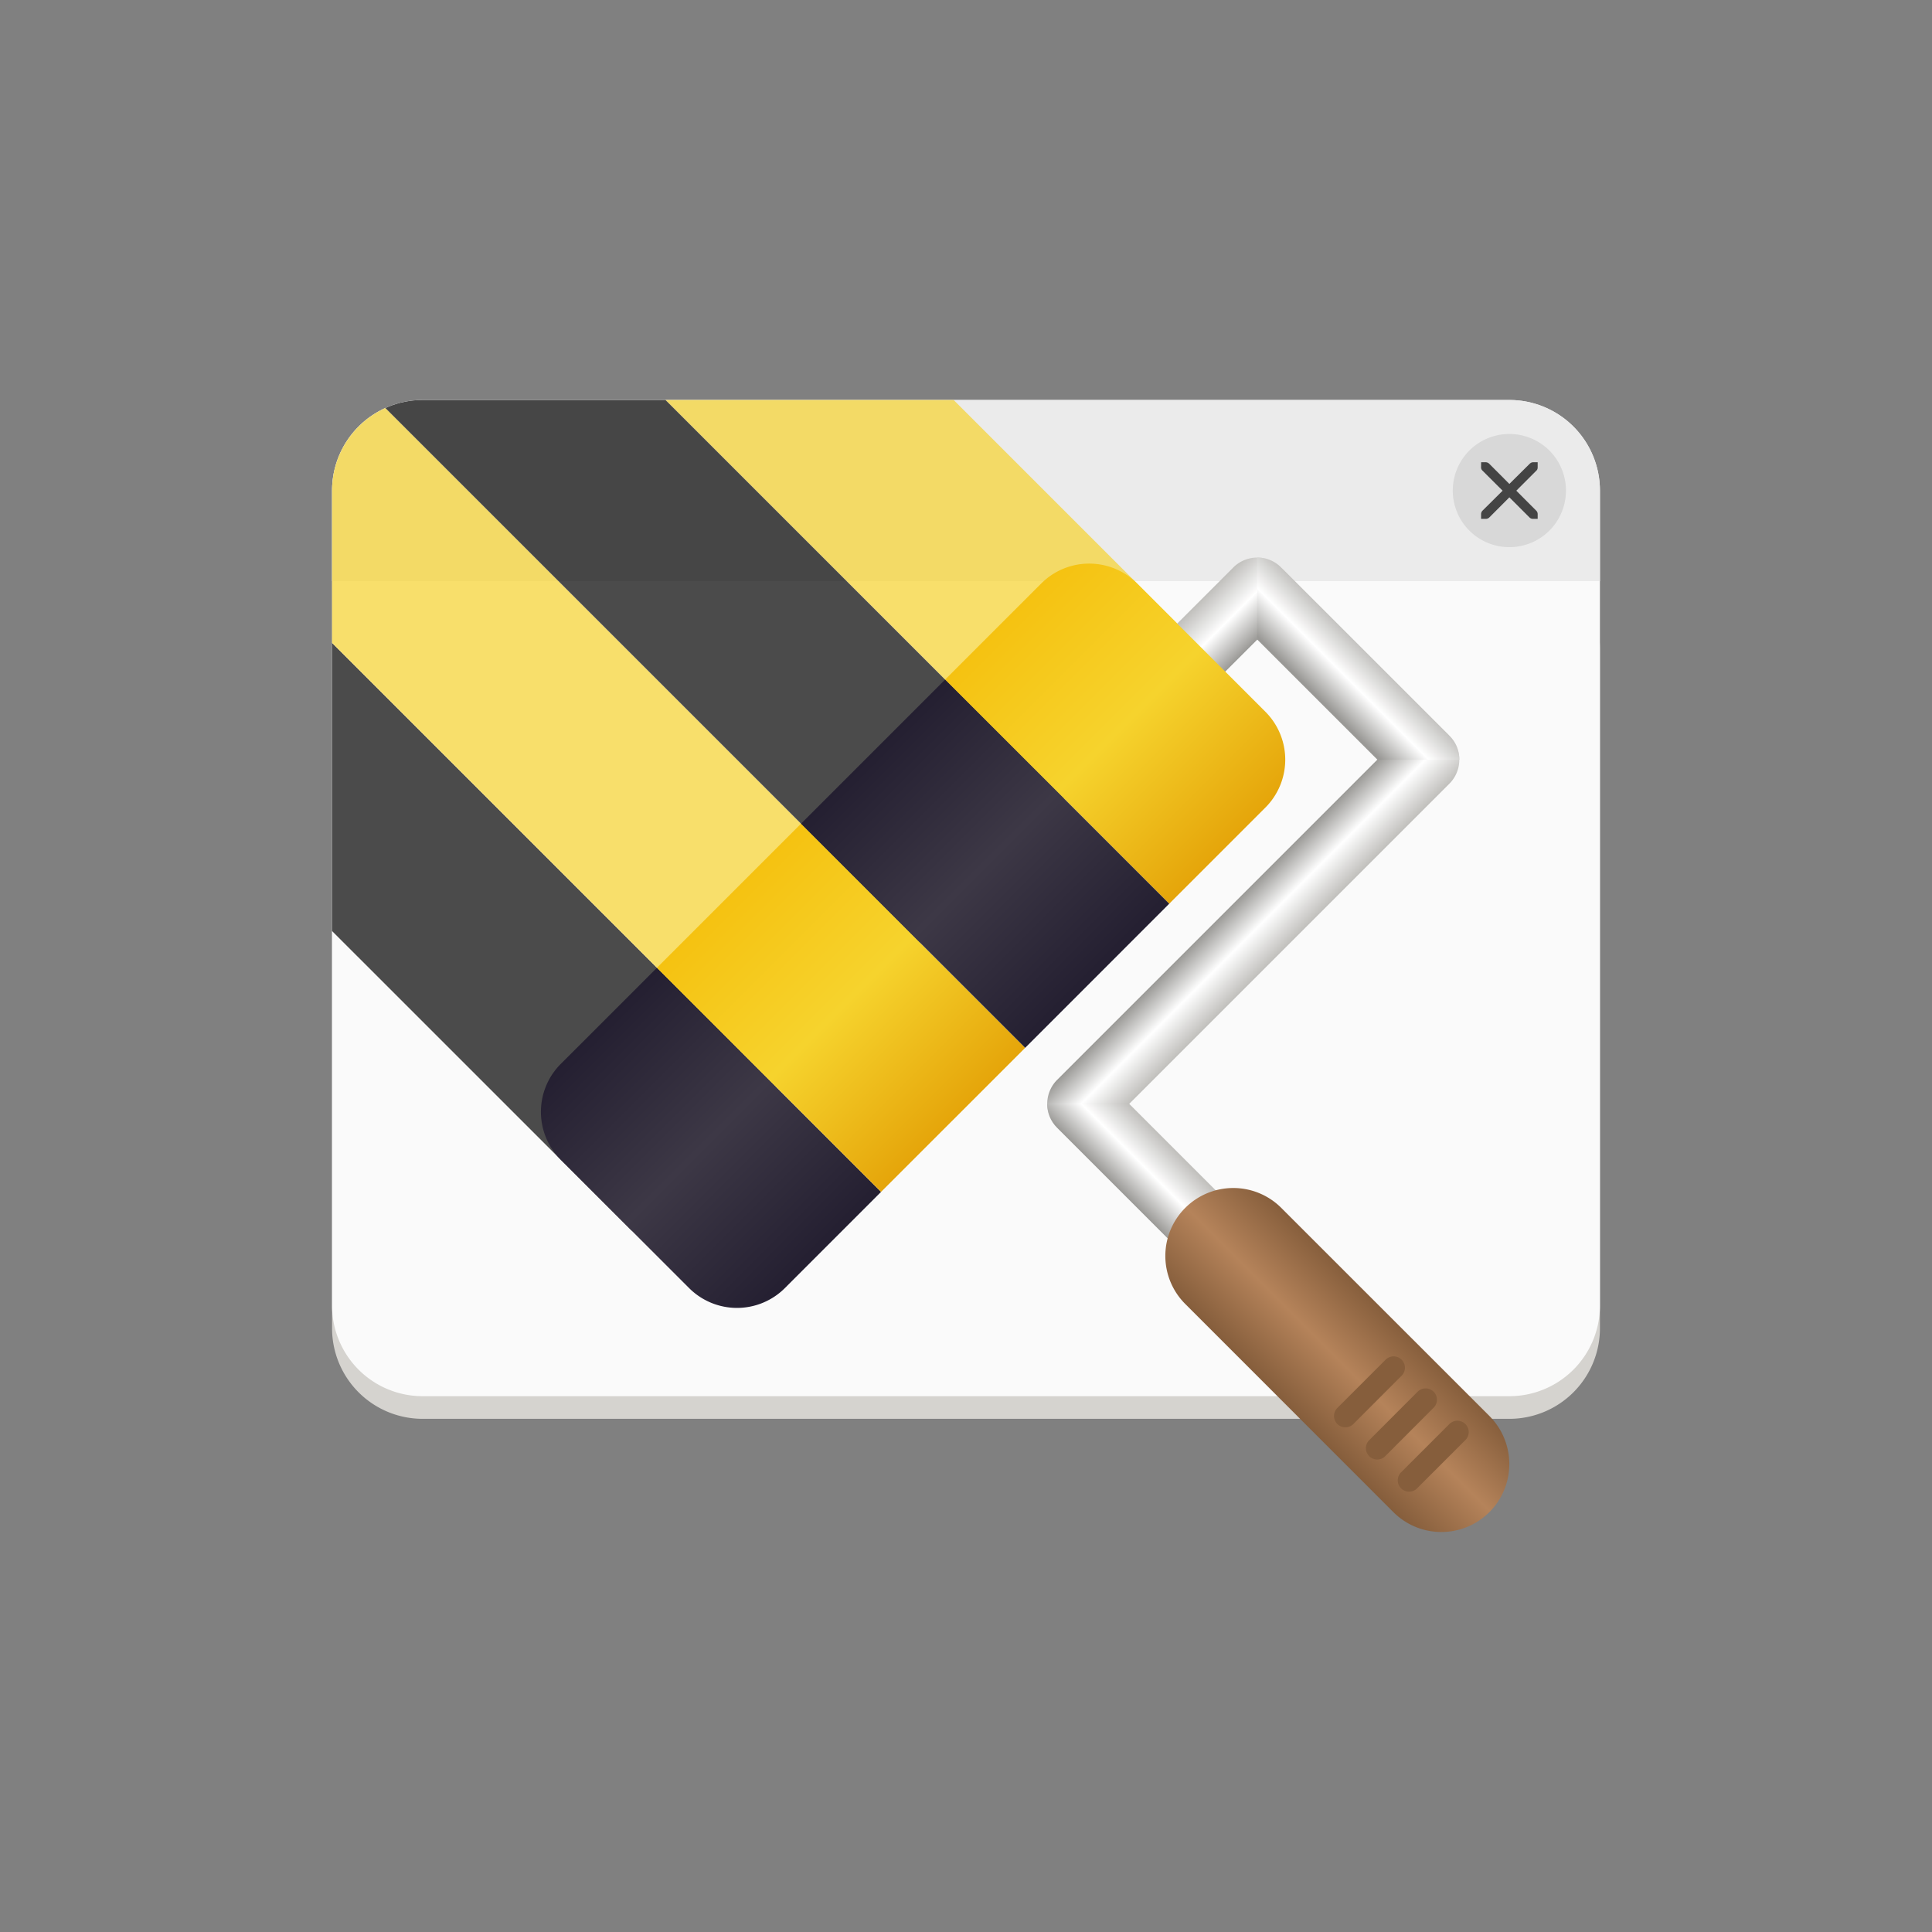
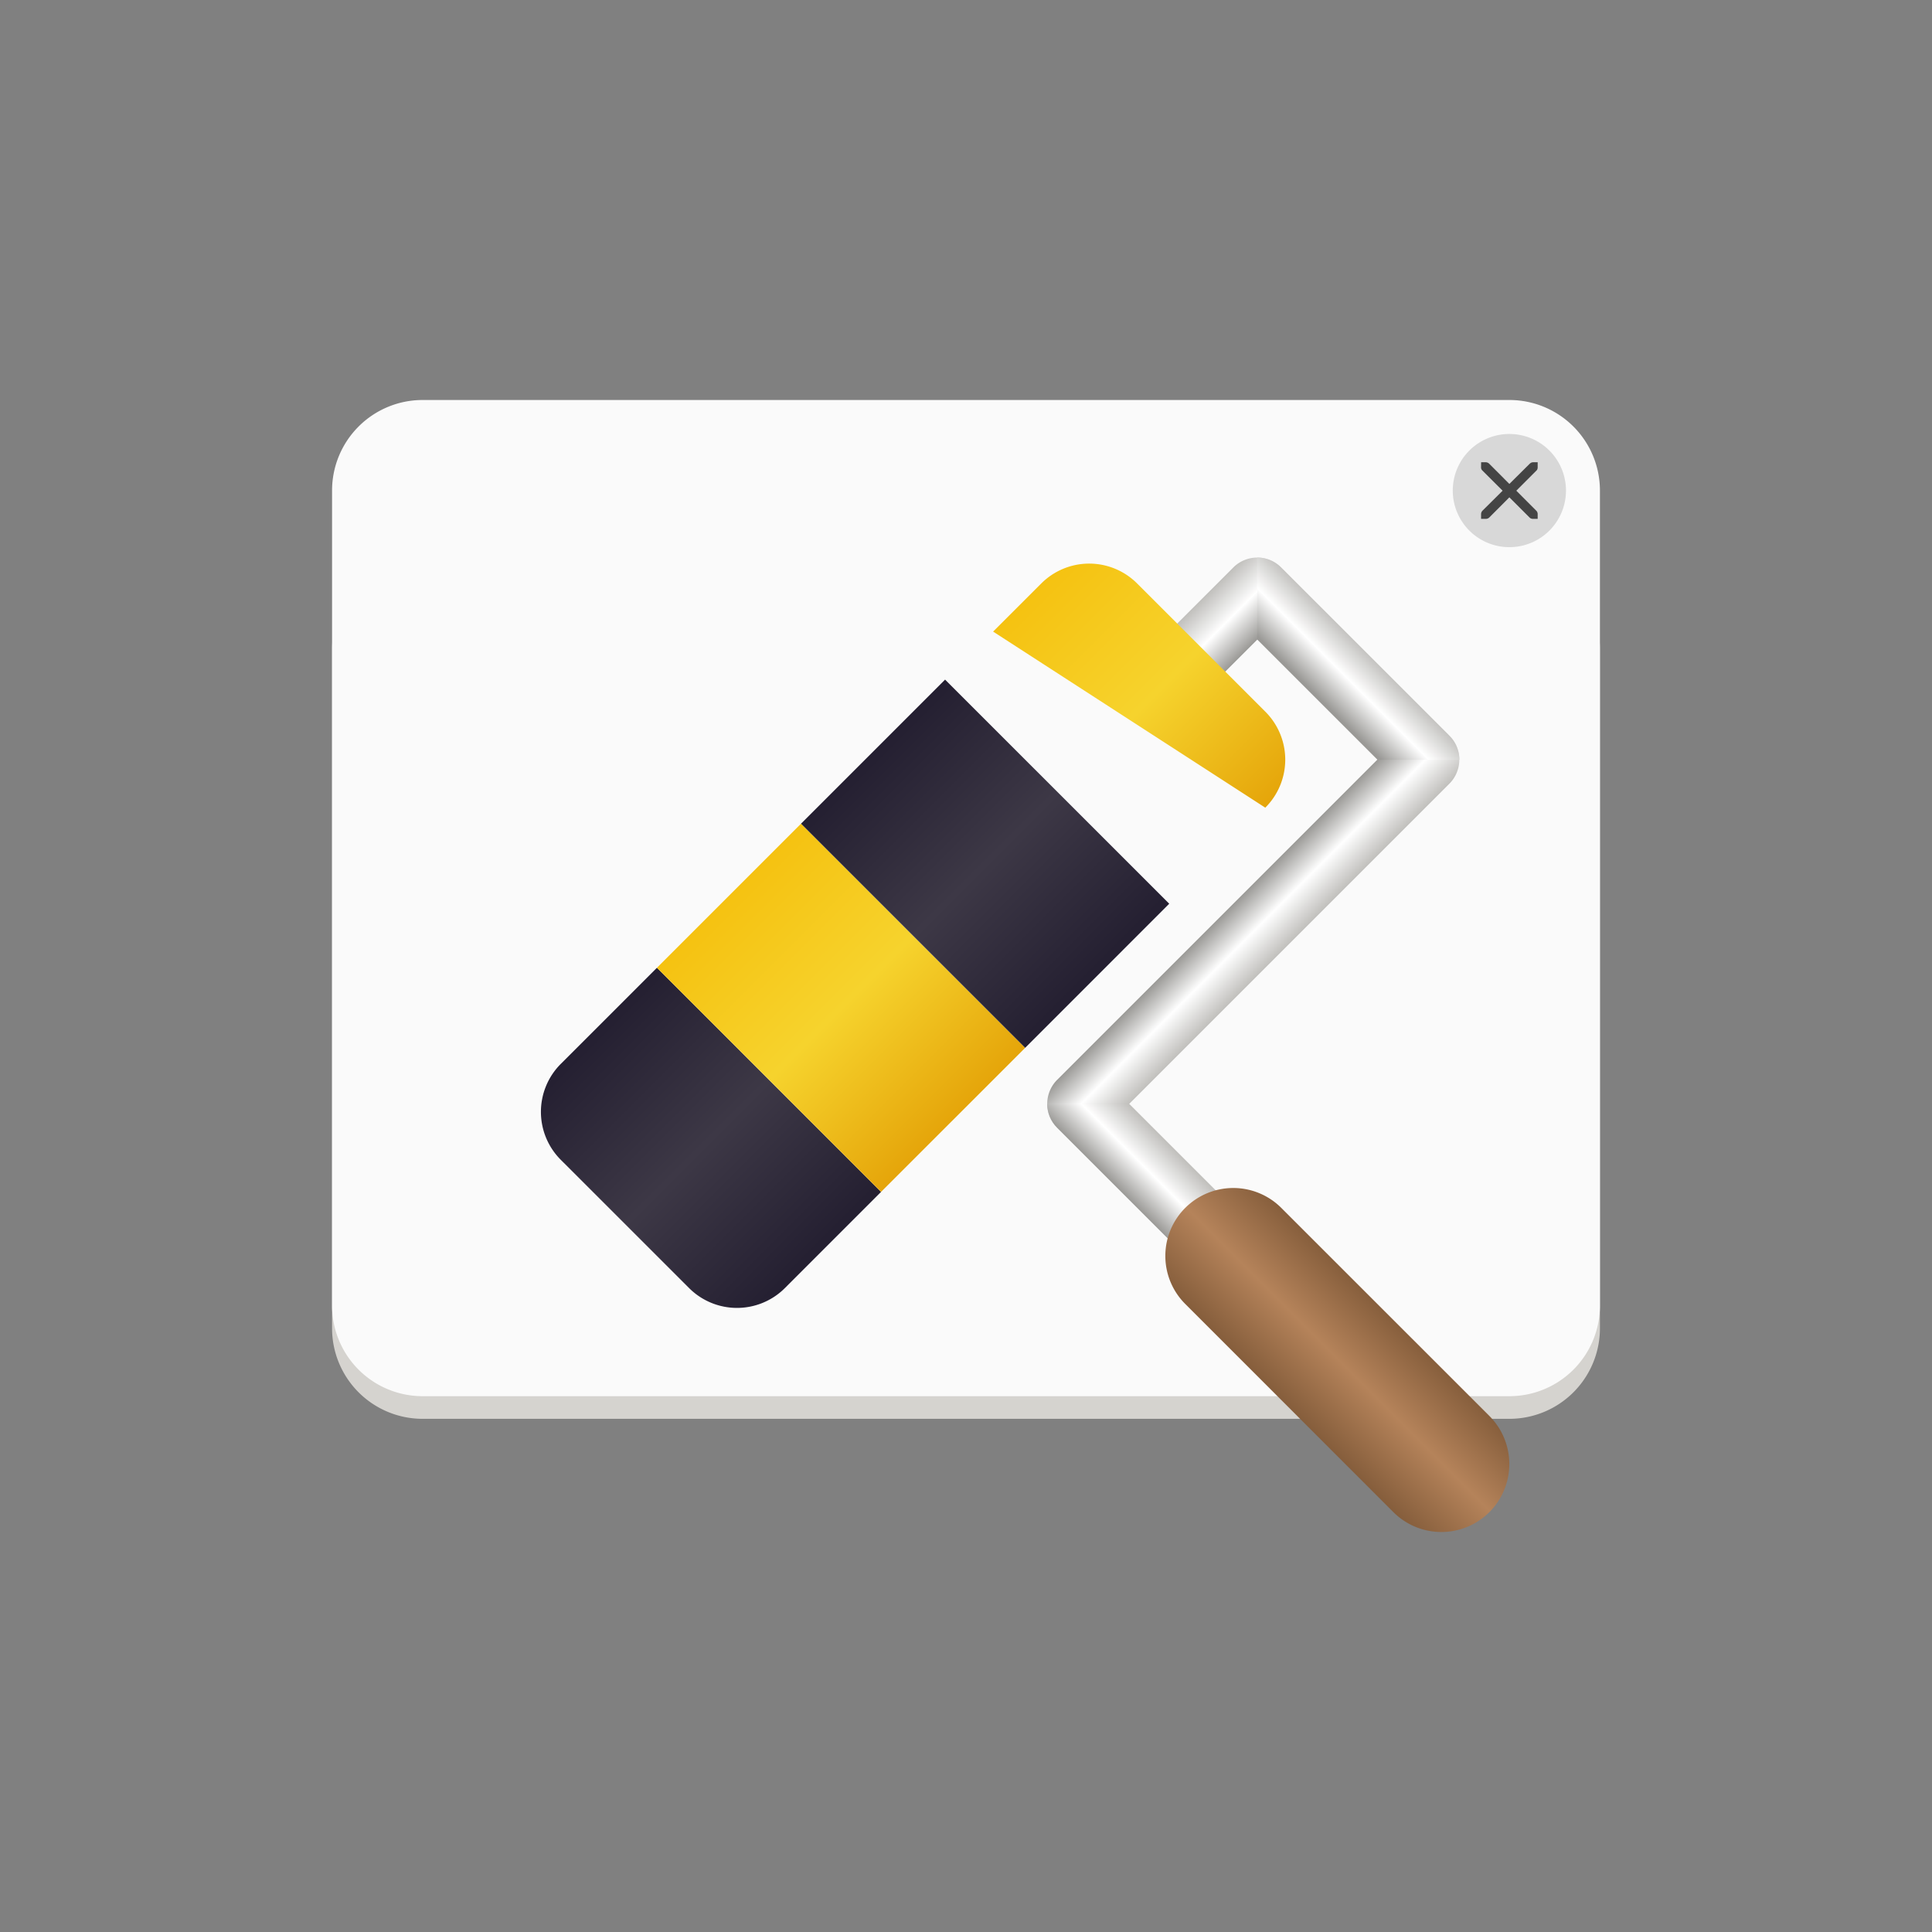
<svg xmlns="http://www.w3.org/2000/svg" xmlns:xlink="http://www.w3.org/1999/xlink" width="128" height="128">
  <rect width="100%" height="100%" fill="#808080" stroke="none" />
  <clipPath id="e">
    <path d="M8 28h112v16H8zm0 0" />
  </clipPath>
  <clipPath id="f">
    <path d="M16 28h96a8 8 0 0 1 8 8v72a8 8 0 0 1-8 8H16a8 8 0 0 1-8-8V36a8 8 0 0 1 8-8zm0 0" />
  </clipPath>
  <filter id="a" width="1" height="1" x="0" y="0">
    <feColorMatrix in="SourceGraphic" values="0 0 0 0 1 0 0 0 0 1 0 0 0 0 1 0 0 0 1 0" />
  </filter>
  <mask id="h">
    <g filter="url(#a)">
-       <path fill-opacity=".7" d="M0 0h128v128H0z" />
-     </g>
+       </g>
  </mask>
  <clipPath id="i">
    <path d="M16 44h40v74H16zm0 0" />
  </clipPath>
  <clipPath id="j">
    <path d="M24 44h96a8 8 0 0 1 8 8v72a8 8 0 0 1-8 8H24a8 8 0 0 1-8-8V52a8 8 0 0 1 8-8zm0 0" />
  </clipPath>
  <clipPath id="k">
    <path d="M16 44h52v61H16zm0 0" />
  </clipPath>
  <clipPath id="l">
    <path d="M24 44h96a8 8 0 0 1 8 8v72a8 8 0 0 1-8 8H24a8 8 0 0 1-8-8V52a8 8 0 0 1 8-8zm0 0" />
  </clipPath>
  <clipPath id="m">
    <path d="M16 44h78v36H16zm0 0" />
  </clipPath>
  <clipPath id="n">
    <path d="M24 44h96a8 8 0 0 1 8 8v72a8 8 0 0 1-8 8H24a8 8 0 0 1-8-8V52a8 8 0 0 1 8-8zm0 0" />
  </clipPath>
  <clipPath id="o">
    <path d="M16 44h65v48H16zm0 0" />
  </clipPath>
  <clipPath id="p">
-     <path d="M24 44h96a8 8 0 0 1 8 8v72a8 8 0 0 1-8 8H24a8 8 0 0 1-8-8V52a8 8 0 0 1 8-8zm0 0" />
-   </clipPath>
+     </clipPath>
  <clipPath id="g">
    <path d="M0 0h192v152H0z" />
  </clipPath>
  <linearGradient id="b" gradientUnits="userSpaceOnUse">
    <stop offset="0" stop-color="#9a9996" />
    <stop offset=".5" stop-color="#fff" />
    <stop offset="1" stop-color="#c0bfbc" />
  </linearGradient>
  <linearGradient xlink:href="#b" id="q" x1="46" x2="46" y1="232" y2="228" gradientTransform="rotate(135 -9.65 -96.838) scale(.445 -1.125)" />
  <linearGradient xlink:href="#b" id="r" x1="46" x2="46" y1="232" y2="228" gradientTransform="rotate(-45 447.871 -151.66) scale(.891 -1.125)" />
  <linearGradient xlink:href="#b" id="s" x1="46" x2="46" y1="232" y2="228" gradientTransform="matrix(-.431 -.431 -.795 .795 295.695 -114.34)" />
  <linearGradient xlink:href="#b" id="t" x1="46" x2="46" y1="232" y2="228" gradientTransform="rotate(-135 115.135 -103.26) scale(.364 -1.125)" />
  <linearGradient id="c" gradientUnits="userSpaceOnUse">
    <stop offset="0" stop-color="#241f31" />
    <stop offset=".5" stop-color="#3d3846" />
    <stop offset="1" stop-color="#241f31" />
  </linearGradient>
  <linearGradient xlink:href="#c" id="u" x1="82" x2="82" y1="47" y2="65" gradientTransform="rotate(-45 82.468 126.442) scale(1.125 1.167)" />
  <linearGradient id="d" gradientUnits="userSpaceOnUse">
    <stop offset="0" stop-color="#f5c211" />
    <stop offset=".5" stop-color="#f6d32d" />
    <stop offset="1" stop-color="#e5a50a" />
  </linearGradient>
  <linearGradient xlink:href="#d" id="v" x1="82" x2="82" y1="47" y2="65" gradientTransform="rotate(-45 75.718 110.146) scale(1.125 1.167)" />
  <linearGradient xlink:href="#d" id="w" x1="82" x2="82" y1="47" y2="65" gradientTransform="rotate(-45 62.218 77.554) scale(1.125 1.167)" />
  <linearGradient xlink:href="#c" id="x" x1="82" x2="82" y1="47" y2="65" gradientTransform="rotate(-45 68.968 93.85) scale(1.125 1.167)" />
  <linearGradient id="y" x1="483.447" x2="497.447" y1="288.671" y2="288.671" gradientTransform="rotate(-45 34.845 432.952) scale(.643 .792)" gradientUnits="userSpaceOnUse">
    <stop offset="0" stop-color="#865e3c" />
    <stop offset=".5" stop-color="#b5835a" />
    <stop offset="1" stop-color="#865e3c" />
  </linearGradient>
  <path fill="#d5d3cf" d="M28 37.001h72a6 6 0 0 1 6 6v45a6 6 0 0 1-6 6H28a6 6 0 0 1-6-6v-45a6 6 0 0 1 6-6zm0 0" style="stroke-width:.75" />
  <path fill="#fafafa" d="M28 26.501h72a6 6 0 0 1 6 6v54a6 6 0 0 1-6 6H28a6 6 0 0 1-6-6v-54a6 6 0 0 1 6-6zm0 0" style="stroke-width:.75" />
  <g clip-path="url(#e)" transform="matrix(.75 0 0 .75 16 5.501)">
    <g clip-path="url(#f)">
-       <path fill="#ebebeb" d="M8 28h112v16H8Zm0 0" />
-     </g>
+       </g>
  </g>
  <path fill="#d8d8d8" d="M103.75 32.501a3.75 3.75 0 1 1-7.5.001 3.75 3.75 0 0 1 7.5 0zm0 0" style="stroke-width:.75" />
  <path fill="#444" d="M98.128 30.626h.32c.078.003.16.041.216.097L100 32.062l1.348-1.339c.082-.07.14-.094.214-.097h.313v.314c0 .088-.012.17-.08.234l-1.335 1.336 1.327 1.33a.314.314 0 0 1 .088.223v.313h-.313a.315.315 0 0 1-.223-.087L100 32.949l-1.336 1.34a.321.321 0 0 1-.226.087h-.313v-.313c0-.082.032-.164.088-.223l1.339-1.33-1.34-1.336a.292.292 0 0 1-.087-.234Zm0 0" style="stroke-width:.75" />
  <g clip-path="url(#g)" mask="url(#h)" transform="matrix(.75 0 0 .75 10 -6.499)">
    <g clip-path="url(#i)">
      <g clip-path="url(#j)">
        <path d="m-25.41 49.504 12.726-12.73L55.2 104.655l-12.726 12.727zm0 0" />
      </g>
    </g>
    <g clip-path="url(#k)">
      <g clip-path="url(#l)">
        <path fill="#f6d32d" d="M-12.684 36.773.046 24.047 67.93 91.93 55.2 104.656Zm0 0" />
      </g>
    </g>
    <g clip-path="url(#m)">
      <g clip-path="url(#n)">
        <path fill="#f6d32d" d="M12.773 11.32 25.5-1.41l67.883 67.883-12.727 12.726Zm0 0" />
      </g>
    </g>
    <g clip-path="url(#o)">
      <g clip-path="url(#p)">
        <path d="M.047 24.047 12.773 11.32 80.656 79.2 67.93 91.93Zm0 0" />
      </g>
    </g>
  </g>
  <path fill="url(#q)" d="m81.707 37.6-6.363 6.365a2.25 2.25 0 1 0 3.181 3.182l6.364-6.363a2.253 2.253 0 0 0 0-3.185 2.25 2.25 0 0 0-3.182 0zm0 0" style="fill:url(#q);stroke-width:.75" />
  <path fill="url(#r)" d="M73.223 74.724 96.027 51.92a2.255 2.255 0 0 0 0-3.181 2.253 2.253 0 0 0-3.184 0L70.04 71.542a2.25 2.25 0 1 0 3.182 3.182zm0 0" style="fill:url(#r);stroke-width:.75" />
  <path fill="url(#s)" d="M83.298 36.94v5.435l7.957 7.954h5.432c0-.575-.22-1.152-.66-1.591L84.89 37.602a2.236 2.236 0 0 0-1.591-.662zm0 0" style="fill:url(#s);stroke-width:.75" />
  <path fill="url(#t)" d="M74.813 73.133H69.38c0 .575.22 1.152.662 1.591l7.424 7.424c.882.882 2.3.882 3.181 0 .882-.882.882-2.3 0-3.182zm0 0" style="fill:url(#t);stroke-width:.75" />
  <path fill="url(#u)" d="m37.158 70.482 3.185-3.182 3.181-3.184 14.848 14.85-6.363 6.364a4.488 4.488 0 0 1-6.363 0l-8.488-8.485a4.493 4.493 0 0 1 0-6.363zm0 0" style="fill:url(#u);stroke-width:.75" />
  <path fill="url(#v)" d="m43.524 64.116 9.545-9.545 14.85 14.85-9.547 9.545Zm0 0" style="fill:url(#v);stroke-width:.75" />
-   <path fill="url(#w)" d="m65.796 41.844 3.184-3.181a4.488 4.488 0 0 1 6.364 0l8.484 8.484a4.488 4.488 0 0 1 0 6.363l-6.363 6.364-14.85-14.848Zm0 0" style="fill:url(#w);stroke-width:.75" />
+   <path fill="url(#w)" d="m65.796 41.844 3.184-3.181a4.488 4.488 0 0 1 6.364 0l8.484 8.484a4.488 4.488 0 0 1 0 6.363Zm0 0" style="fill:url(#w);stroke-width:.75" />
  <path fill="url(#x)" d="m53.07 54.57 9.544-9.544 14.85 14.848-9.544 9.547zm0 0" style="fill:url(#x);stroke-width:.75" />
  <path fill="url(#y)" d="M78.525 80.027a4.498 4.498 0 0 1 6.364 0l13.79 13.787a4.507 4.507 0 0 1 0 6.366 4.502 4.502 0 0 1-6.367 0L78.525 86.39a4.498 4.498 0 0 1 0-6.363zm0 0" style="fill:url(#y);stroke-width:.75" />
-   <path fill="#865e3c" d="m88.6 93.284 3.182-3.182a.75.75 0 1 1 1.06 1.06l-3.18 3.185a.755.755 0 0 1-1.061 0 .753.753 0 0 1 0-1.063zm2.122 2.124 3.181-3.185a.75.75 0 1 1 1.06 1.06l-3.18 3.185a.75.75 0 1 1-1.061-1.06zm2.121 2.121 3.181-3.182a.75.75 0 1 1 1.063 1.06l-3.184 3.182a.75.75 0 1 1-1.06-1.06zm0 0" />
</svg>